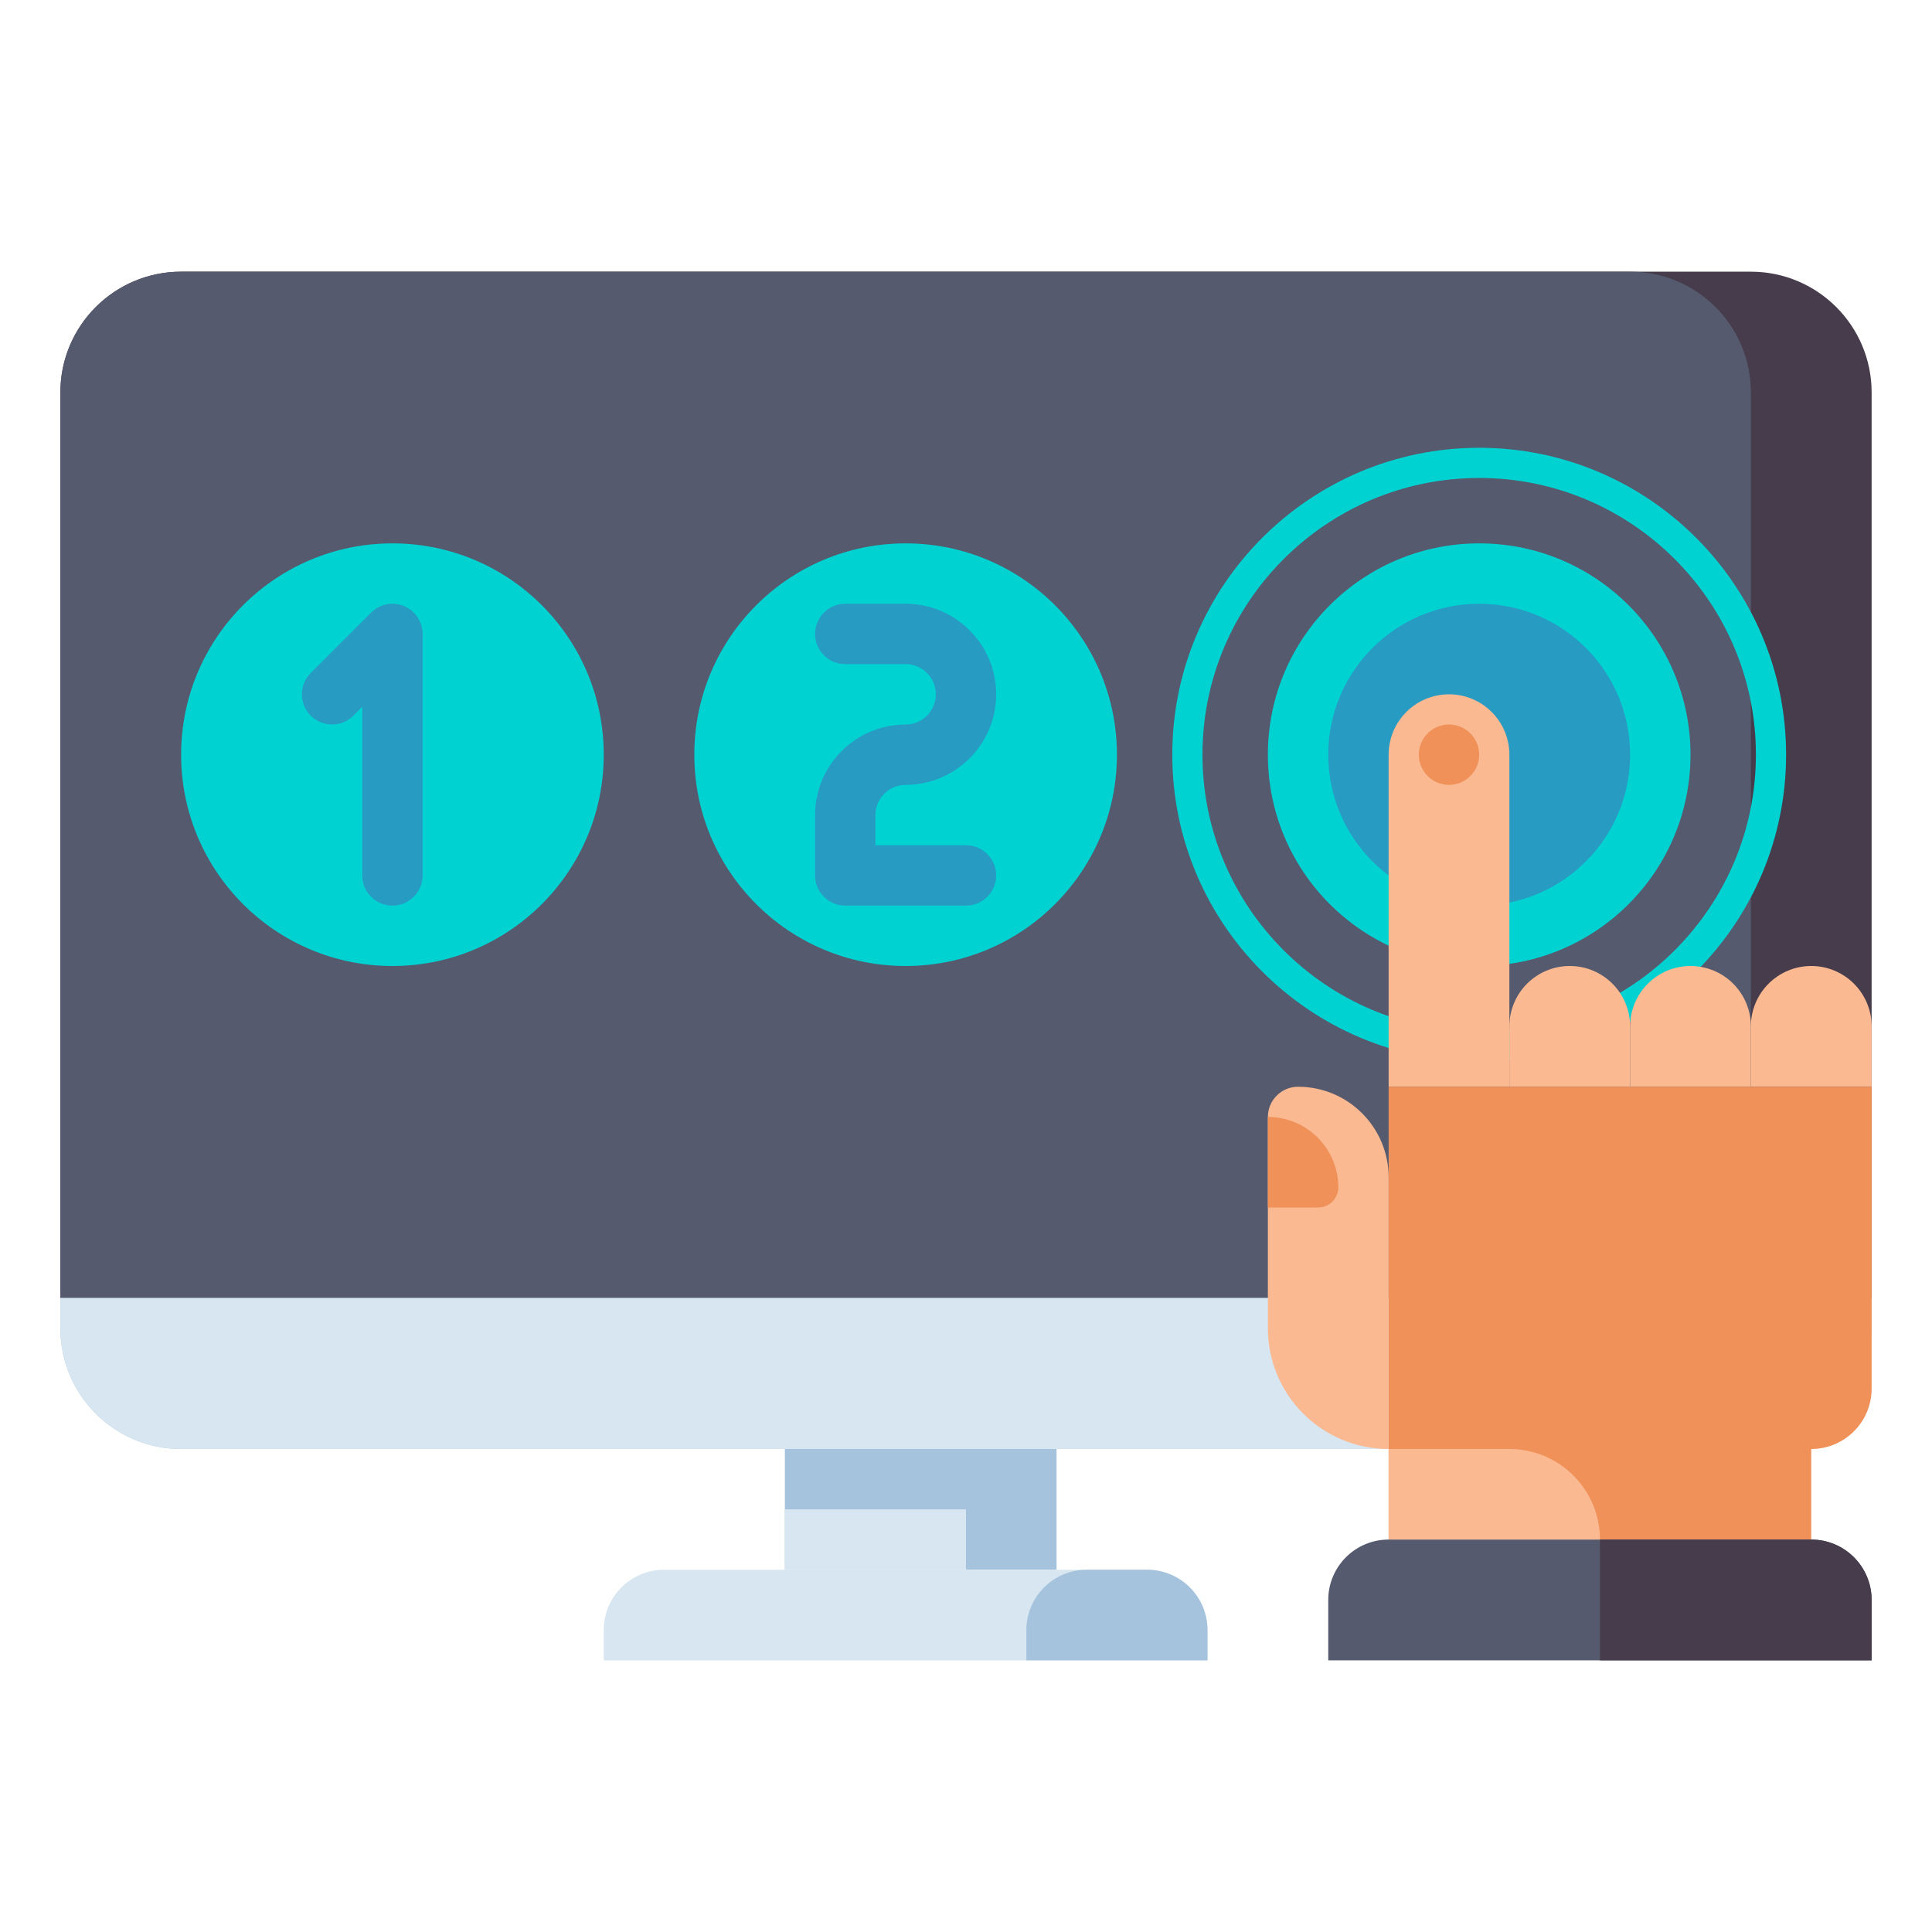
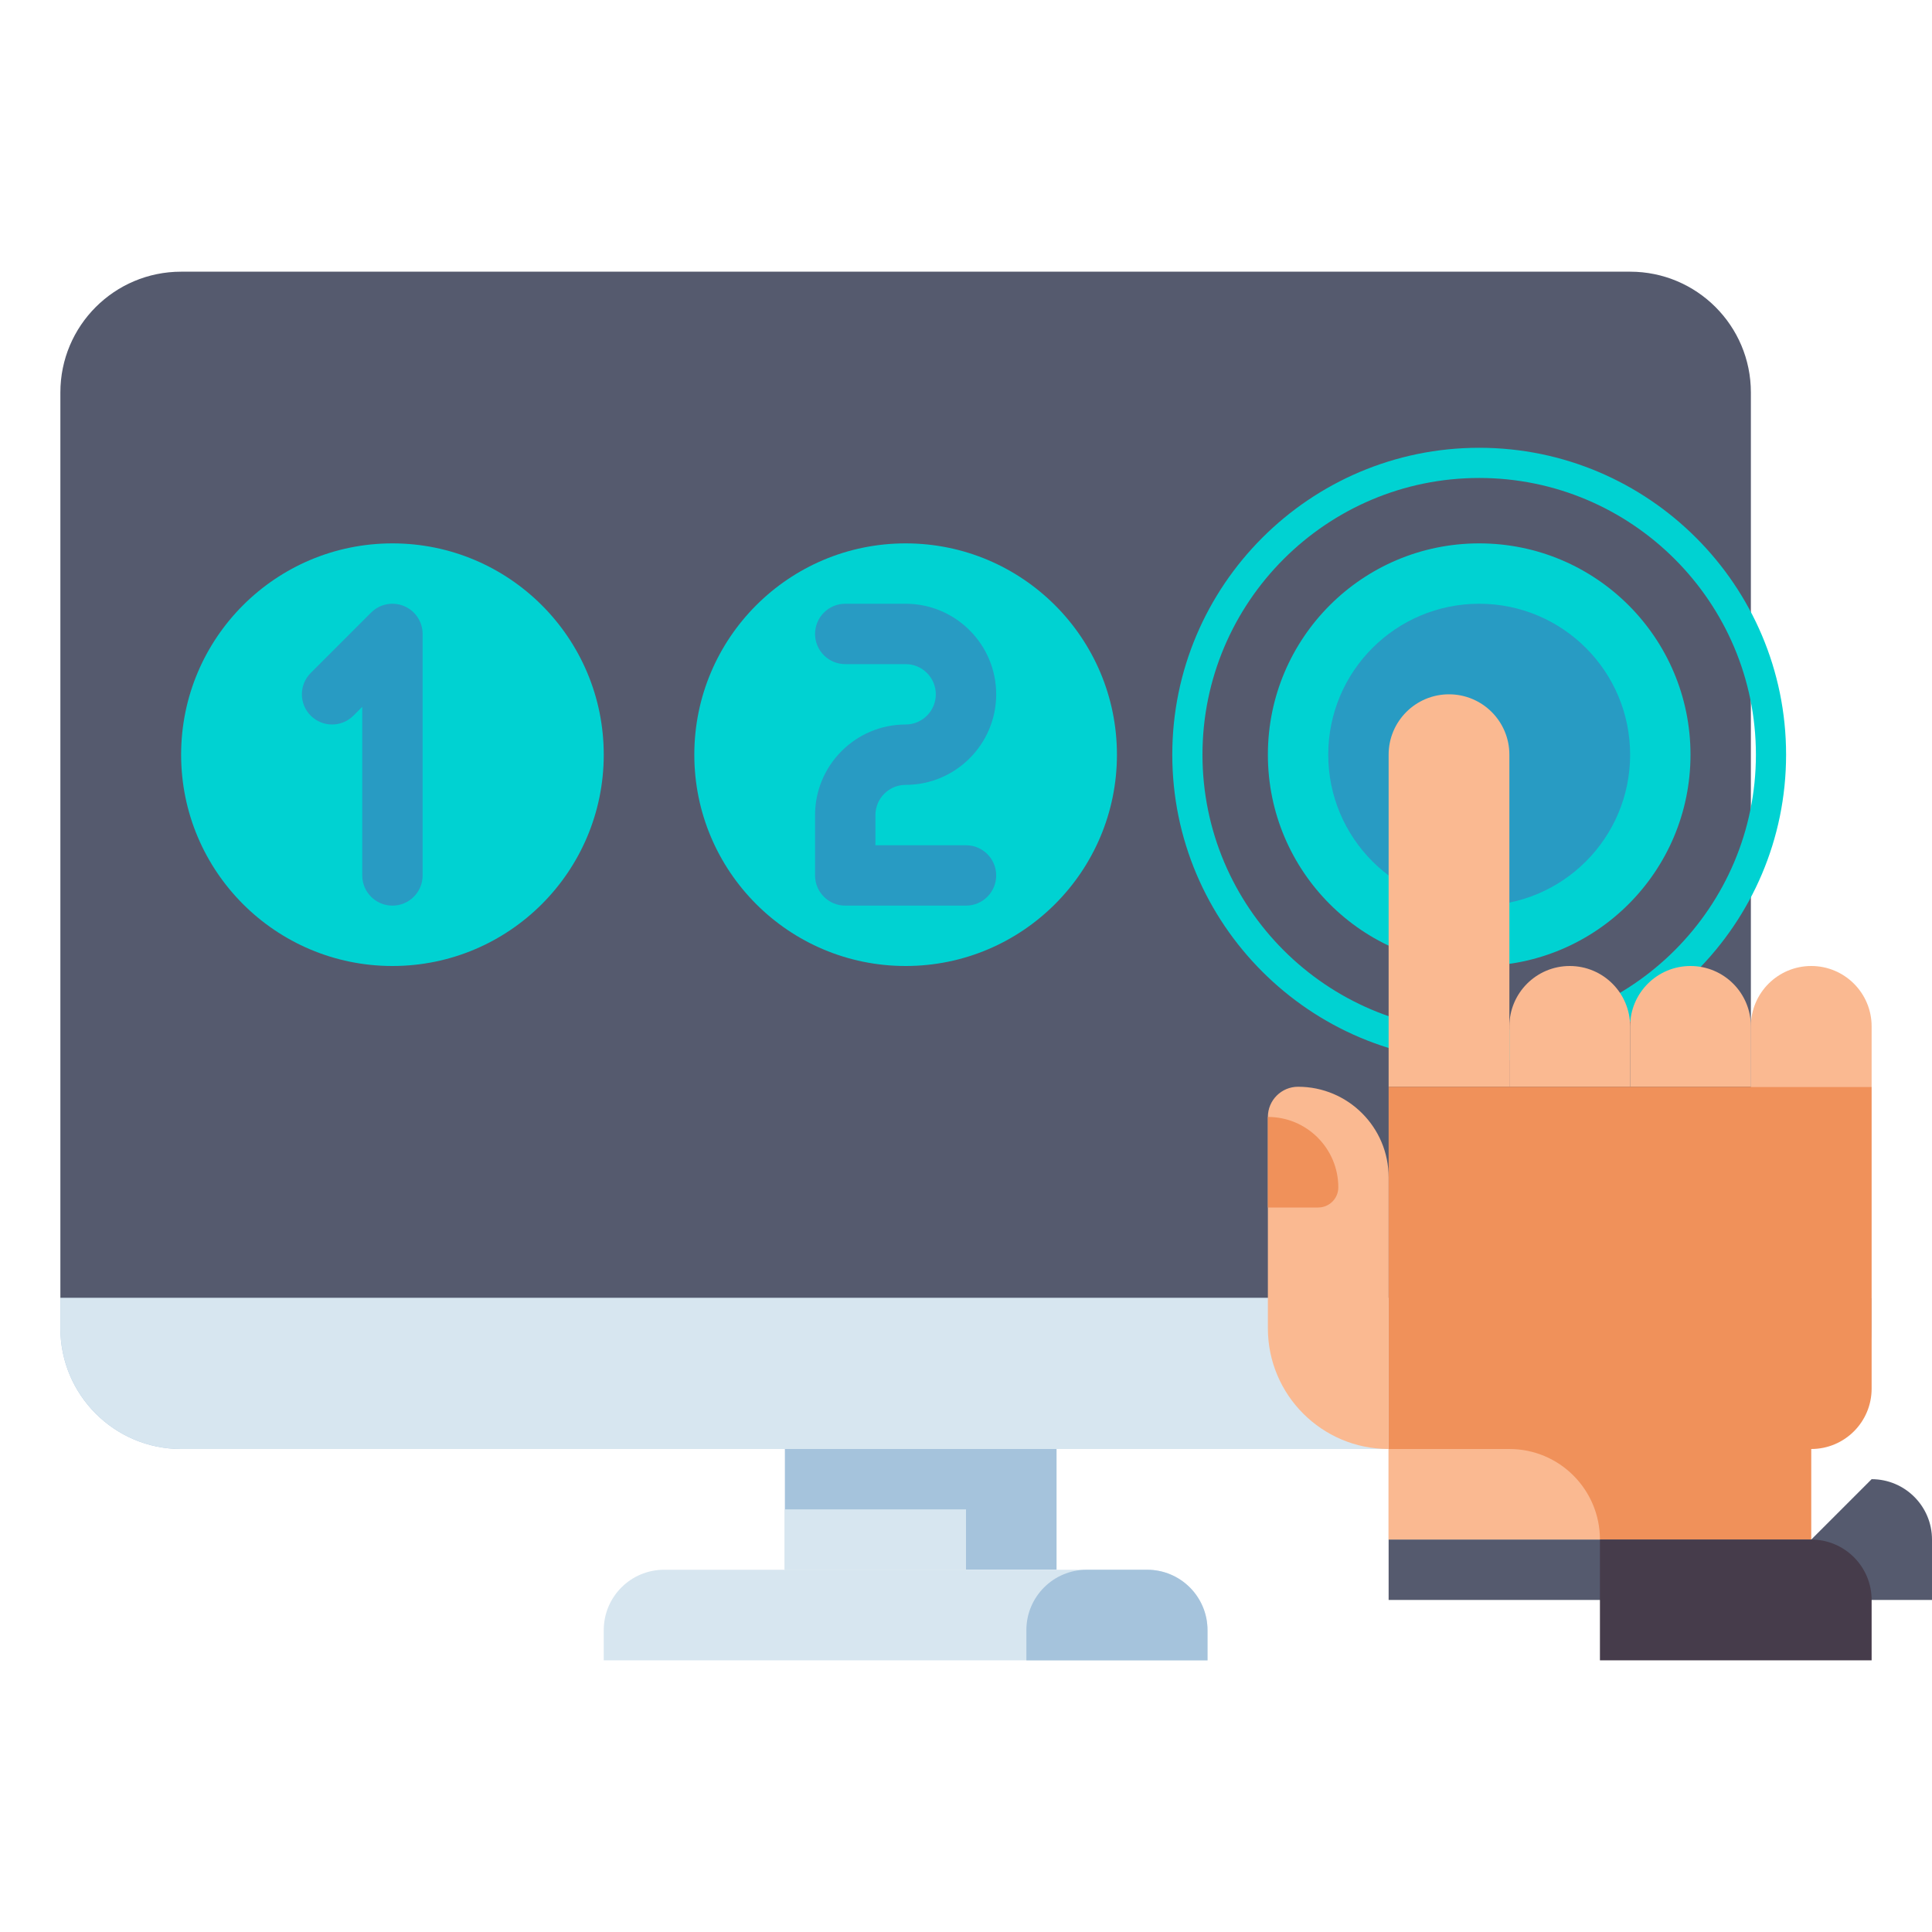
<svg xmlns="http://www.w3.org/2000/svg" id="Layer_1" enable-background="new 0 0 512 512" height="512" viewBox="0 0 512 512" width="512">
  <g>
    <g>
      <g>
-         <path d="m496 344h-480v-240c0-17.673 14.327-32 32-32h416c17.673 0 32 14.327 32 32z" fill="#463c4b" />
-       </g>
+         </g>
      <g>
        <path d="m464 344h-448v-240c0-17.673 14.327-32 32-32h384c17.673 0 32 14.327 32 32z" fill="#555a6e" />
      </g>
      <g>
        <path d="m48 384h416c17.673 0 32-14.327 32-32v-8h-480v8c0 17.673 14.327 32 32 32z" fill="#a5c3dc" />
      </g>
      <g>
        <path d="m432 384h-384c-17.673 0-32-14.327-32-32v-8h448v8c0 17.673-14.327 32-32 32z" fill="#d7e6f0" />
      </g>
      <g>
        <path d="m208 384h72v32h-72z" fill="#a5c3dc" />
      </g>
      <g>
        <path d="m208 400h48v16h-48z" fill="#d7e6f0" />
      </g>
      <g>
        <path d="m320 440h-160v-8c0-8.837 7.163-16 16-16h128c8.837 0 16 7.163 16 16z" fill="#d7e6f0" />
      </g>
      <g>
        <path d="m320 440h-48v-8c0-8.837 7.163-16 16-16h16c8.837 0 16 7.163 16 16z" fill="#a5c3dc" />
      </g>
    </g>
    <g>
      <circle cx="104" cy="200" fill="#00d2d2" r="56" />
    </g>
    <g>
      <circle cx="240" cy="200" fill="#00d2d2" r="56" />
    </g>
    <g>
      <path d="m392 281.333c-44.848 0-81.333-36.486-81.333-81.333s36.486-81.333 81.333-81.333 81.333 36.486 81.333 81.333-36.485 81.333-81.333 81.333zm0-154.666c-40.436 0-73.333 32.897-73.333 73.333s32.897 73.333 73.333 73.333 73.333-32.897 73.333-73.333-32.897-73.333-73.333-73.333z" fill="#00d2d2" />
    </g>
    <g>
      <circle cx="392" cy="200" fill="#00d2d2" r="56" />
    </g>
    <g>
      <circle cx="392" cy="200" fill="#289bc3" r="40" />
    </g>
    <g>
      <g>
        <path d="m480 256c8.837 0 16 7.163 16 16v16h-32v-16c0-8.837 7.163-16 16-16z" fill="#fab991" />
      </g>
      <g>
        <path d="m448 256c8.837 0 16 7.163 16 16v16h-32v-16c0-8.837 7.163-16 16-16z" fill="#fab991" />
      </g>
      <g>
        <path d="m416 256c8.837 0 16 7.163 16 16v16h-32v-16c0-8.837 7.163-16 16-16z" fill="#fab991" />
      </g>
      <g>
        <path d="m384 184c8.837 0 16 7.163 16 16v88h-32v-88c0-8.837 7.163-16 16-16z" fill="#fab991" />
      </g>
      <g>
        <path d="m368 288v120h112v-24c8.837 0 16-7.163 16-16v-80z" fill="#f0915a" />
      </g>
      <g>
        <path d="m368 408h56c0-13.255-10.745-24-24-24h-32z" fill="#fab991" />
      </g>
      <g>
        <path d="m344 288c13.255 0 24 10.745 24 24v72c-17.673 0-32-14.327-32-32v-56c0-4.418 3.582-8 8-8z" fill="#fab991" />
      </g>
      <g>
-         <path d="m480 408h-112c-8.837 0-16 7.163-16 16v16h144v-16c0-8.837-7.163-16-16-16z" fill="#555a6e" />
+         <path d="m480 408h-112v16h144v-16c0-8.837-7.163-16-16-16z" fill="#555a6e" />
      </g>
      <g>
        <path d="m480 408h-56v32h72v-16c0-8.837-7.163-16-16-16z" fill="#463c4b" />
      </g>
      <g>
-         <circle cx="384" cy="200" fill="#f0915a" r="8" />
-       </g>
+         </g>
      <g>
        <path d="m349.333 320h-13.333v-24c10.309 0 18.667 8.357 18.667 18.667 0 2.945-2.388 5.333-5.334 5.333z" fill="#f0915a" />
      </g>
    </g>
    <g>
      <path d="m104 240c-4.418 0-8-3.582-8-8v-44.686l-2.343 2.343c-3.124 3.124-8.189 3.124-11.313 0-3.125-3.124-3.125-8.19 0-11.314l16-16c2.287-2.288 5.728-2.972 8.718-1.734 2.989 1.238 4.938 4.156 4.938 7.391v64c0 4.418-3.582 8-8 8z" fill="#289bc3" />
    </g>
    <g>
      <path d="m256 240h-32c-4.418 0-8-3.582-8-8v-16c0-13.234 10.767-24 24-24 4.411 0 8-3.589 8-8s-3.589-8-8-8h-16c-4.418 0-8-3.582-8-8s3.582-8 8-8h16c13.233 0 24 10.766 24 24s-10.767 24-24 24c-4.411 0-8 3.589-8 8v8h24c4.418 0 8 3.582 8 8s-3.582 8-8 8z" fill="#289bc3" />
    </g>
  </g>
</svg>